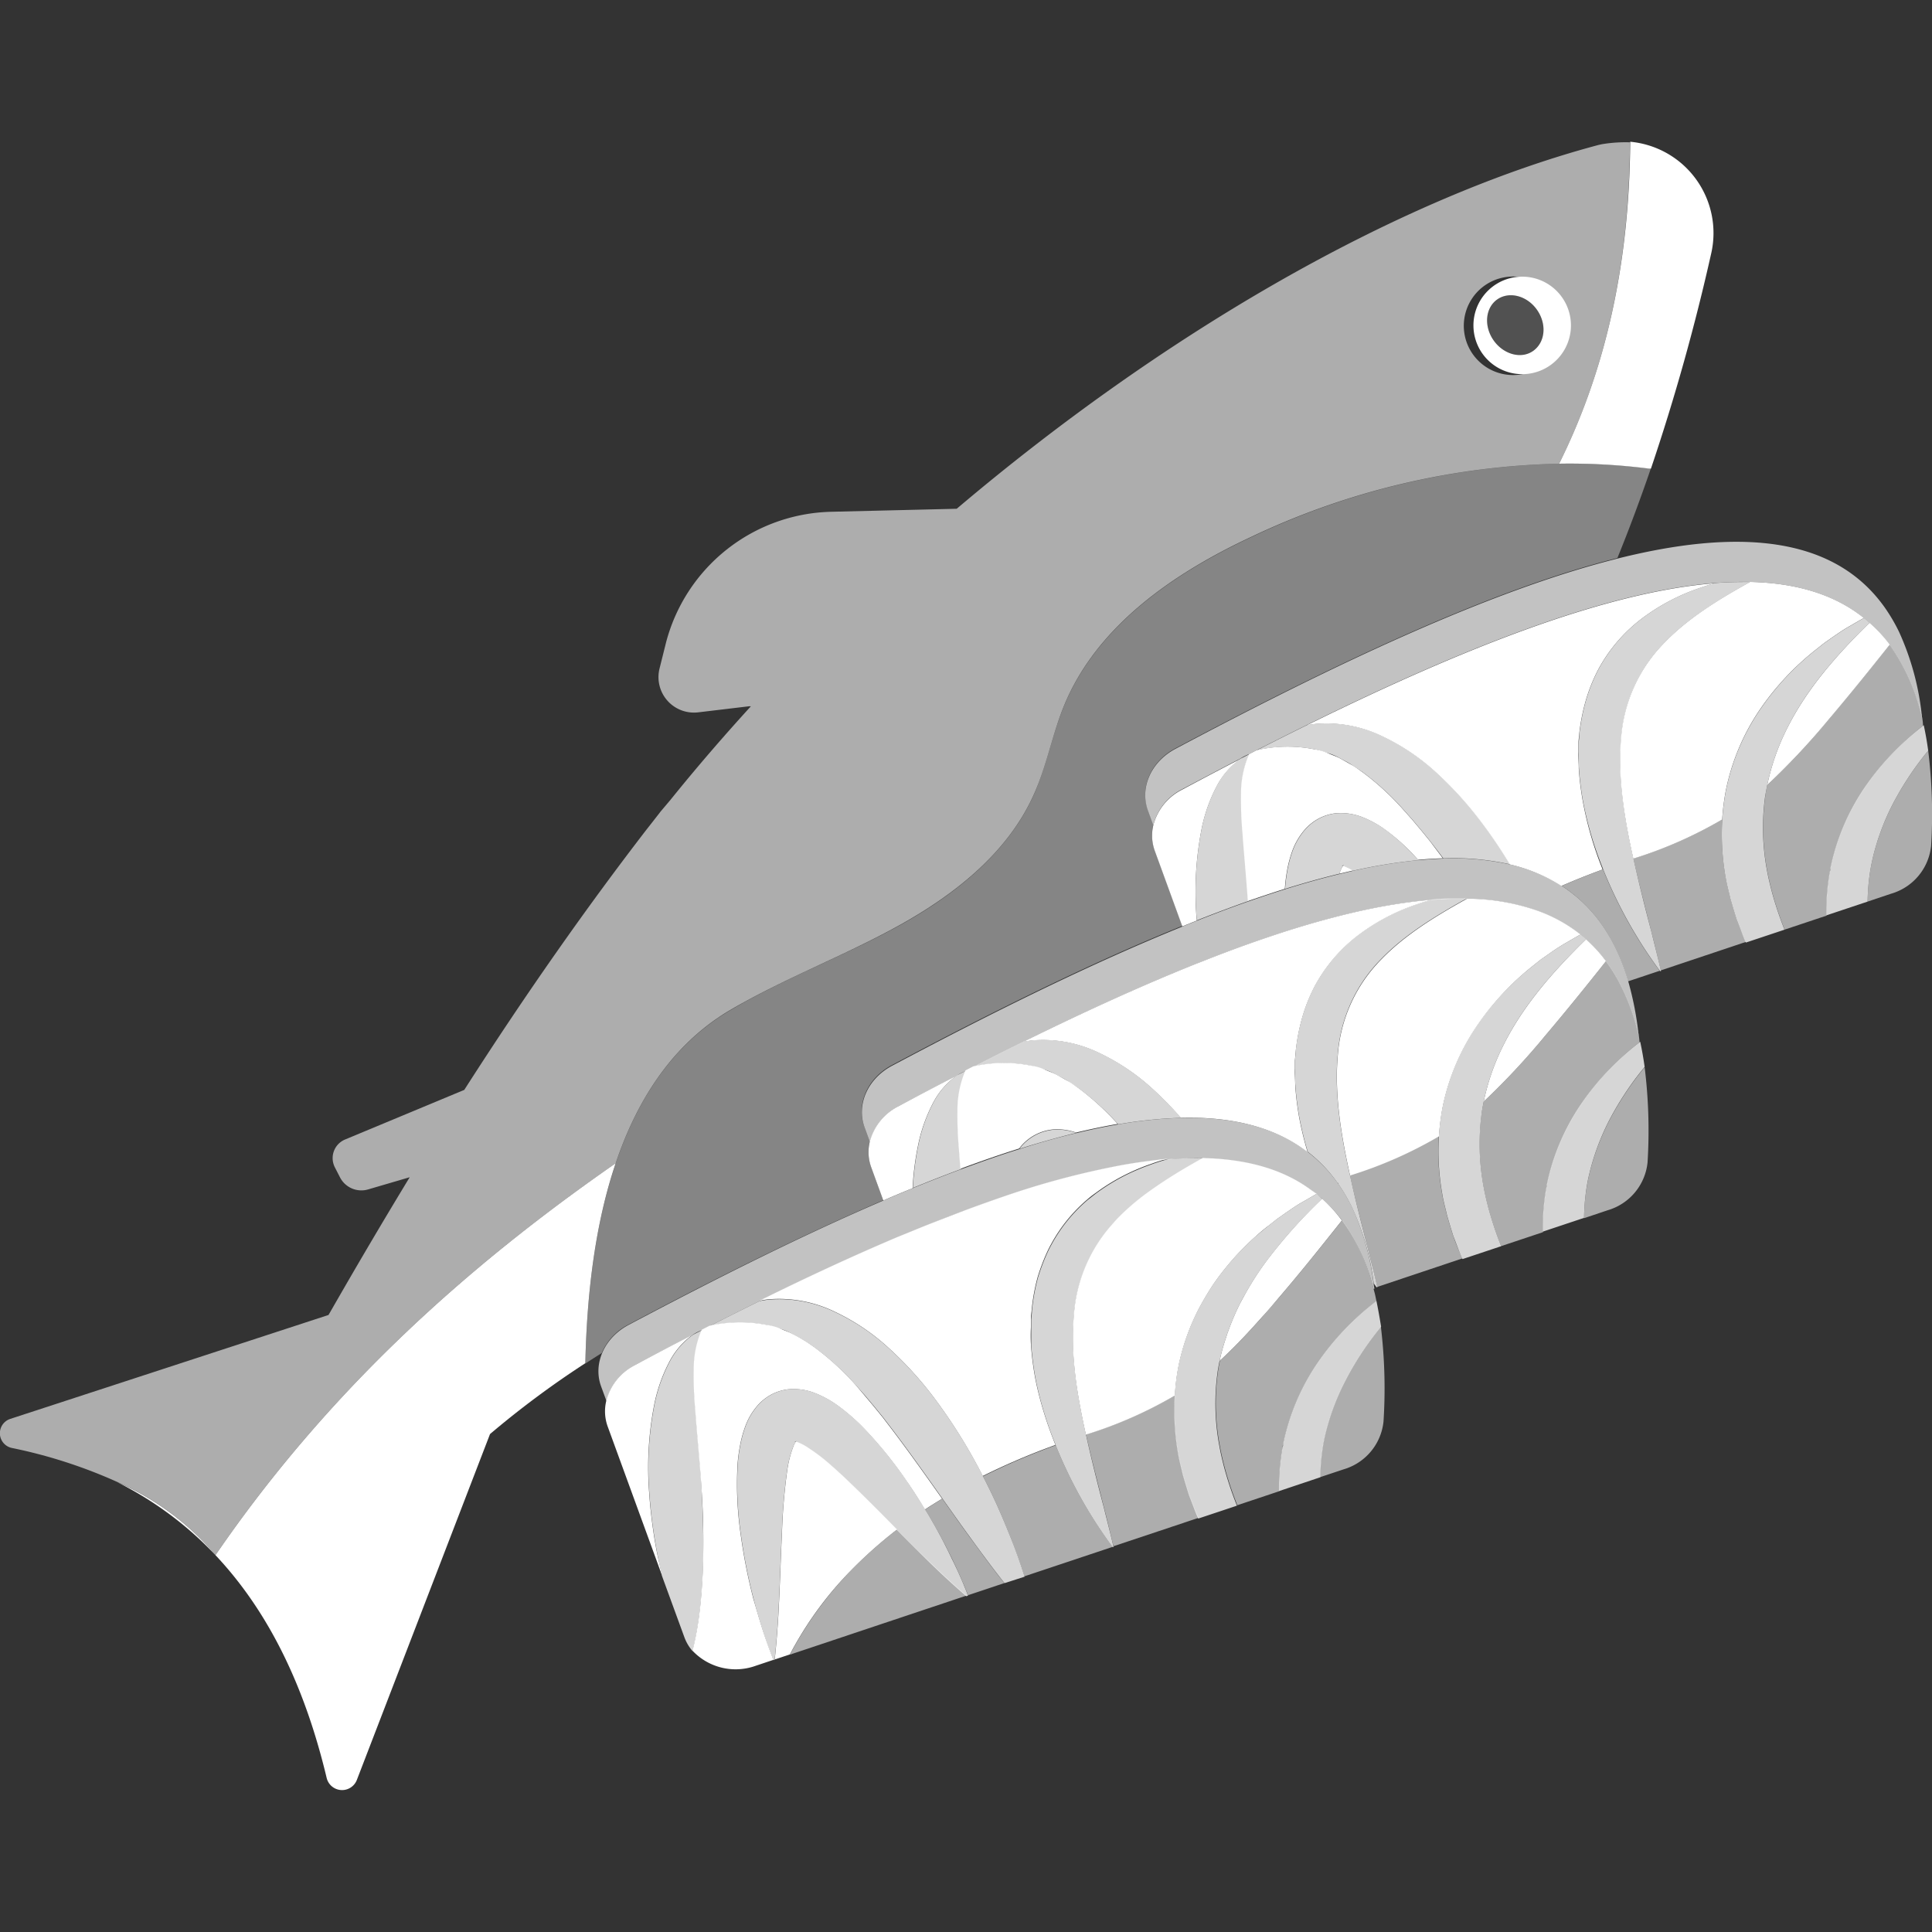
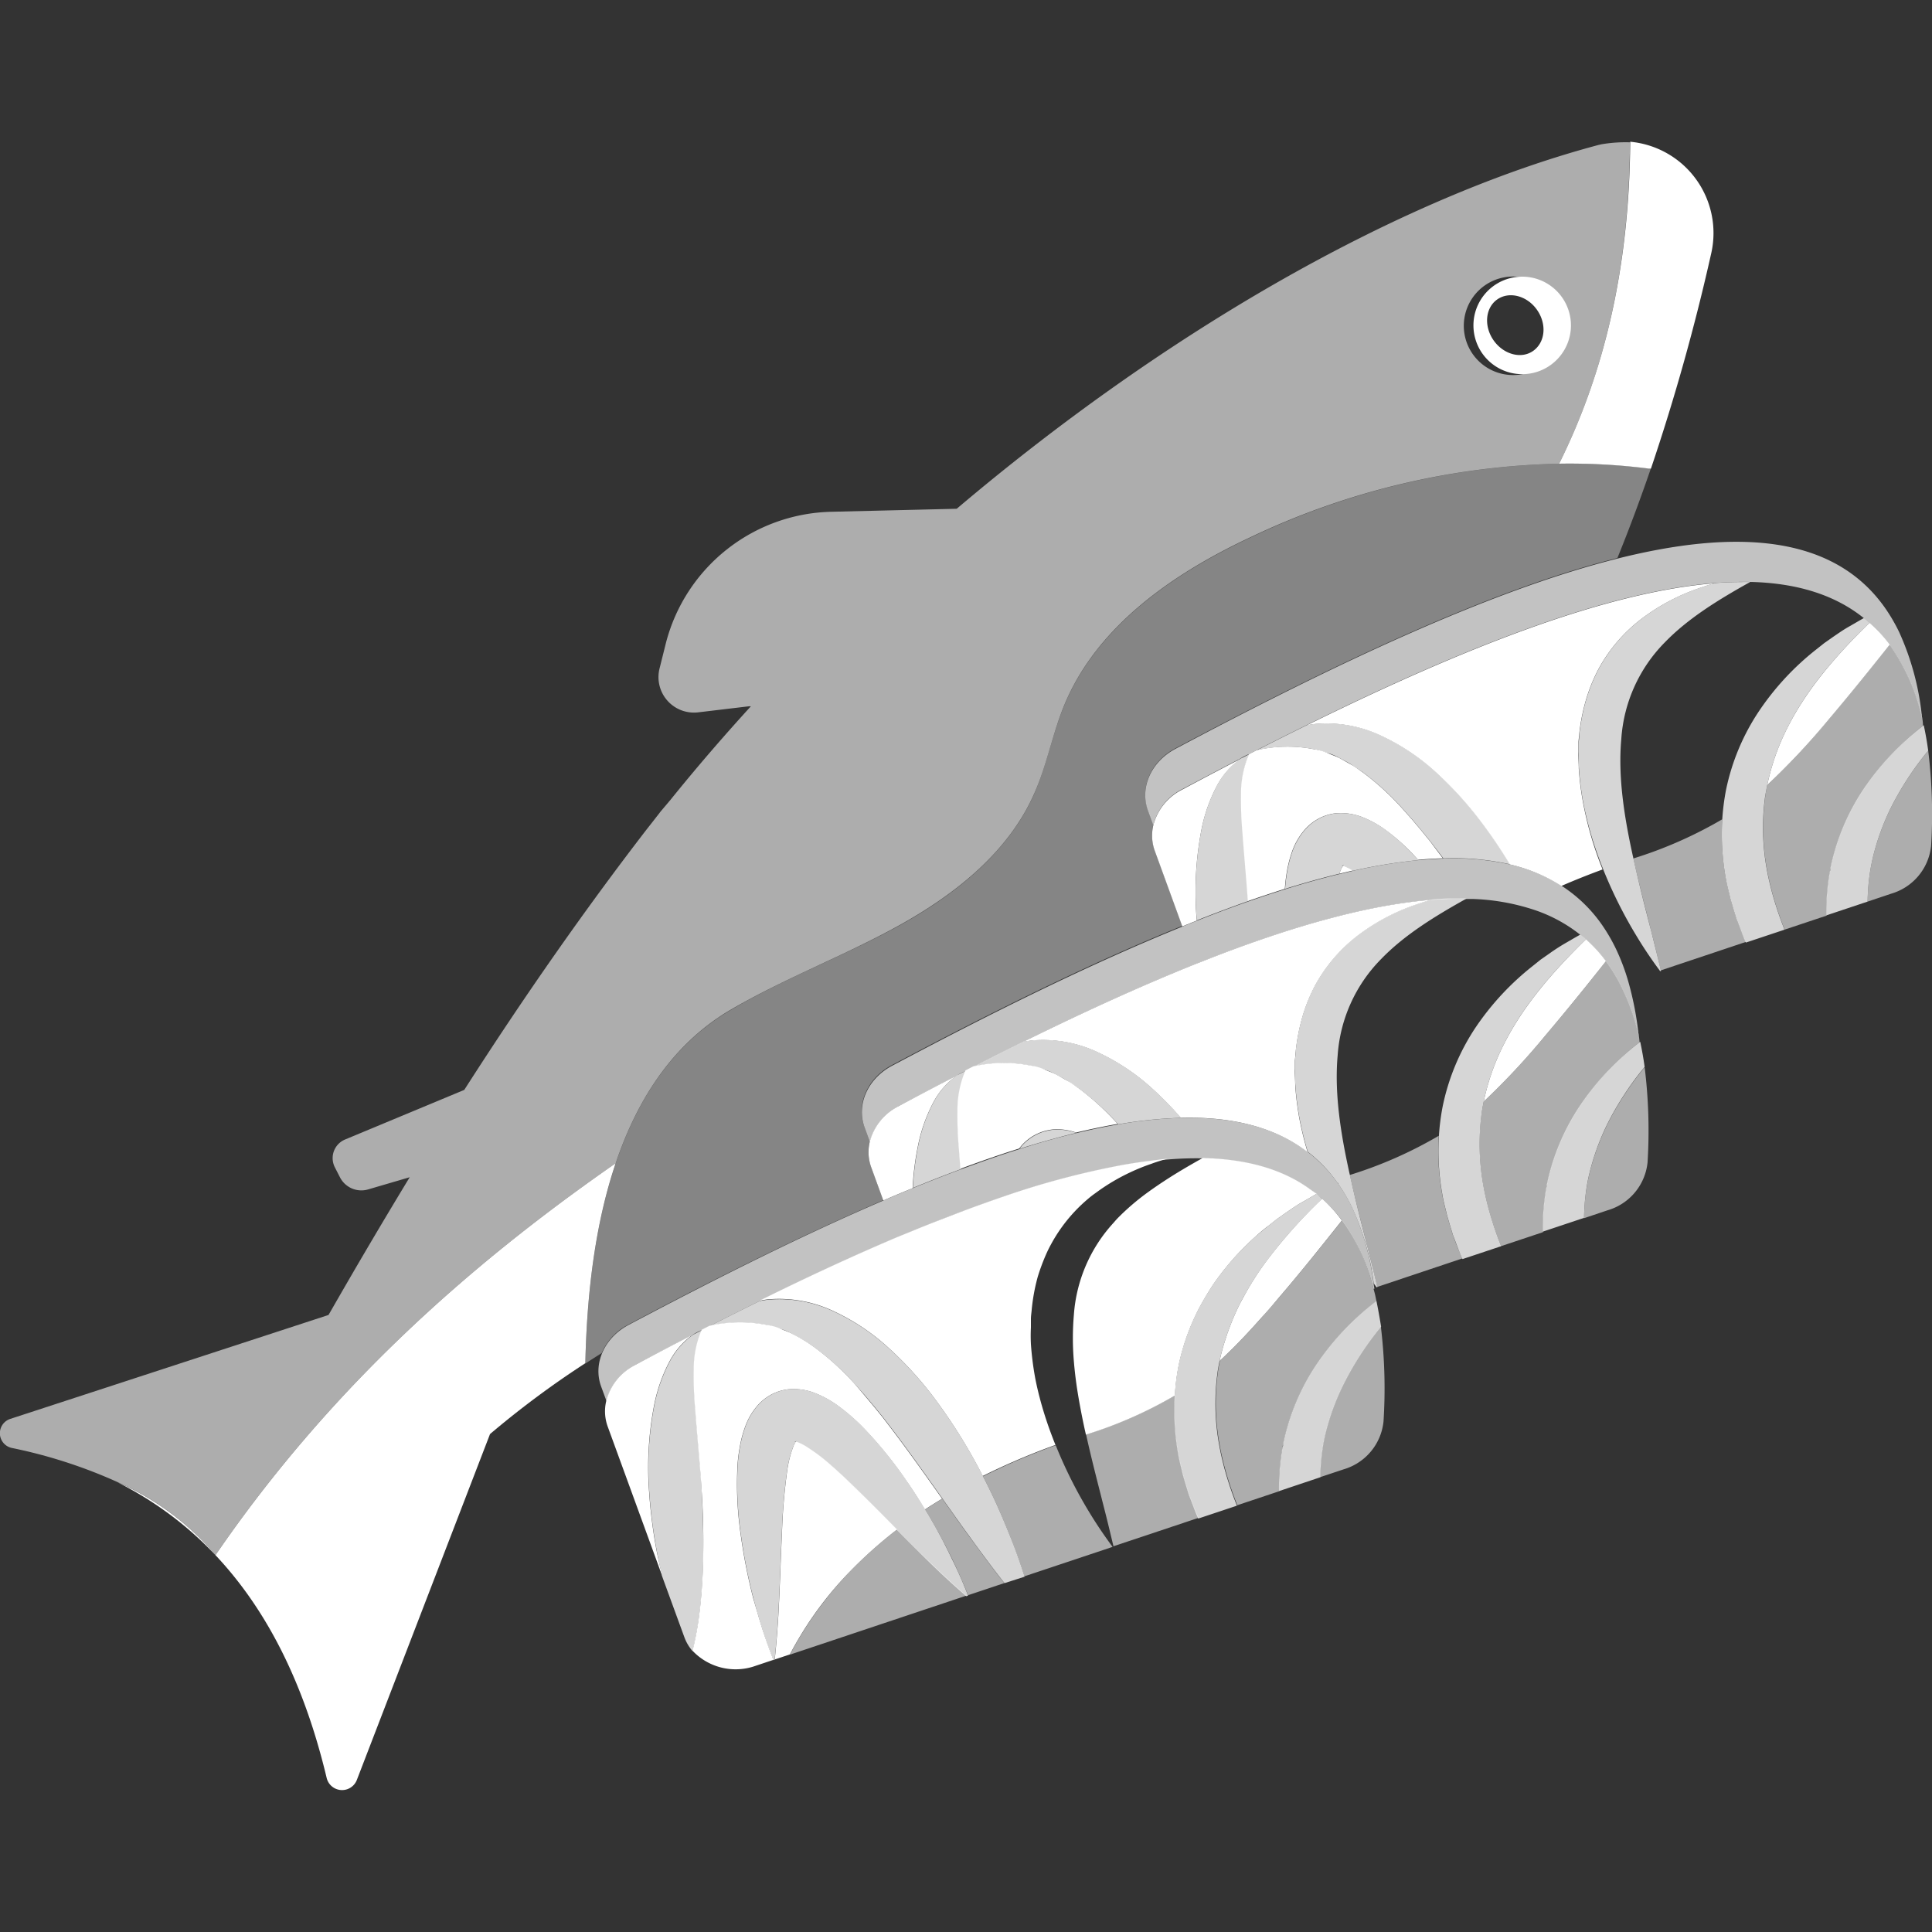
<svg xmlns="http://www.w3.org/2000/svg" viewBox="0 0 300 300">
  <rect x="0" y="0" width="300" height="300" fill="#333333" stroke="none" />
  <g fill="#fff">
    <path d="m 101.43 237.64 c -.29 -2 -.51 -4 -.64 -6 a 51.03 51.03 0 0 1 .78 -13.44 24.89 24.89 0 0 1 2.34 -6.7 11.89 11.89 0 0 1 3.71 -4.28 q -4.49 2.31 -9 4.74 a 8.63 8.63 0 0 0 -4.48 5.57 6.91 6.91 0 0 0 .23 4 l 8.47 23.22 a .42 .42 0 0 1 0 -.1 60.4 60.4 0 0 1 -1.41 -7.01 z" />
    <path d="m 178.4 180.27 c -1.28 .16 -2.59 .36 -3.92 .59 a 128.1 128.1 0 0 0 -18.84 5 q -2.92 1 -5.94 2.13 c -2.6 1 -5.26 2 -8 3.14 l -2.46 1 c -6.85 2.91 -14 6.22 -21.33 9.85 .45 -.09 .91 -.17 1.38 -.22 a 19.89 19.89 0 0 1 10.39 1.95 33.47 33.47 0 0 1 8.52 5.79 55.68 55.68 0 0 1 6.69 7.35 82.9 82.9 0 0 1 7.71 12.34 106.35 106.35 0 0 1 11.29 -4.82 c -.12 -.32 -.26 -.64 -.39 -1 a 59 59 0 0 1 -2 -6.11 c -.07 -.3 -.16 -.59 -.23 -.9 -.21 -.85 -.4 -1.7 -.56 -2.57 a 46.96 46.96 0 0 1 -.63 -5.07 25.05 25.05 0 0 1 0 -2.6 v -1.3 c 0 -.44 .07 -.88 .11 -1.32 a 29.87 29.87 0 0 1 .95 -5.24 31.51 31.51 0 0 1 1.35 -3.61 c .21 -.47 .44 -.94 .69 -1.39 a 24.39 24.39 0 0 1 5.65 -7 14.35 14.35 0 0 1 1.28 -1 31.3 31.3 0 0 1 5.48 -3.26 30.92 30.92 0 0 1 3.15 -1.27 l .38 -.14 c .73 -.25 1.47 -.49 2.22 -.67 -.92 .08 -1.92 .23 -2.94 .35 z" />
    <path d="m 132 244 a 68.42 68.42 0 0 1 7.3 -6.5 c -1.13 -1.14 -2.25 -2.28 -3.38 -3.41 -2.34 -2.32 -4.65 -4.65 -7 -6.68 a 28.26 28.26 0 0 0 -3.48 -2.64 7.74 7.74 0 0 0 -1.5 -.8 c -.12 -.05 -.24 -.09 -.37 -.12 a 4.39 4.39 0 0 0 -.33 .63 16.91 16.91 0 0 0 -1 3.87 91.56 91.56 0 0 0 -.81 9.53 c -.21 4.28 -.32 8.62 -.57 13 -.14 2.25 -.31 4.52 -.56 6.8 l 2.35 -.78 a 55.7 55.7 0 0 1 5.45 -8.44 54.19 54.19 0 0 1 3.9 -4.46 z" />
    <path d="m 117 248.33 a 86.12 86.12 0 0 1 -2 -10.14 54.22 54.22 0 0 1 -.48 -10.66 22.84 22.84 0 0 1 .36 -2.88 17.64 17.64 0 0 1 .82 -3.09 10.26 10.26 0 0 1 2.08 -3.48 7.8 7.8 0 0 1 2.11 -1.6 7.46 7.46 0 0 1 2.68 -.77 9.2 9.2 0 0 1 4.33 .75 16.05 16.05 0 0 1 2.93 1.61 31.12 31.12 0 0 1 4.34 3.74 63.45 63.45 0 0 1 6.64 8.21 c 1 1.44 1.92 2.89 2.82 4.37 .88 -.58 1.77 -1.13 2.66 -1.67 -2.62 -3.7 -5.21 -7.36 -7.87 -10.86 l -1.36 -1.78 -1.4 -1.72 -1.42 -1.69 -1.42 -1.67 a 42.04 42.04 0 0 0 -6.26 -5.73 c -.57 -.39 -1.12 -.81 -1.71 -1.14 a 18.69 18.69 0 0 0 -1.8 -1 c -.6 -.35 -1.25 -.52 -1.89 -.82 a 7.73 7.73 0 0 0 -2 -.56 21.58 21.58 0 0 0 -9 .11 l -1.2 .62 a 15.34 15.34 0 0 0 -1.24 6.13 56.04 56.04 0 0 0 .21 6.05 c .29 4.08 .72 8.23 1 12.45 a 121.78 121.78 0 0 1 .2 12.84 c -.12 2.56 -.31 5.14 -.69 7.74 a 46.12 46.12 0 0 1 -.91 4.63 9.2 9.2 0 0 0 9.85 2.33 l 2.72 -.91 c -.79 -2 -1.47 -3.93 -2.07 -5.92 -.34 -1.13 -.68 -2.31 -1.03 -3.49 z" />
    <path d="m 184.66 232.11 c -.23 -.76 -.47 -1.51 -.69 -2.27 l -.27 -.92 c -.24 -1.09 -.55 -2.16 -.73 -3.27 a 38.82 38.82 0 0 1 -.52 -9 65.68 65.68 0 0 1 -13.81 6.07 c .82 3.73 1.8 7.47 2.76 11.27 .52 2 1 4.05 1.5 6.11 l 13.21 -4.41 c -.09 -.18 -.16 -.37 -.25 -.55 -.42 -.96 -.8 -2 -1.2 -3.03 z" opacity=".6" />
    <path d="m 149.16 236.72 l -2.84 -4 c -.89 .54 -1.78 1.09 -2.66 1.67 q 2.25 3.68 4.12 7.54 1.38 2.82 2.54 5.77 l 5.63 -1.88 c -1.39 -1.74 -2.72 -3.51 -4 -5.28 -.95 -1.27 -1.87 -2.54 -2.79 -3.82 z" opacity=".6" />
    <path d="m 169.13 234.8 a 70.97 70.97 0 0 1 -5.2 -10.38 106.35 106.35 0 0 0 -11.29 4.82 c .73 1.41 1.42 2.84 2.08 4.27 q 1.18 2.66 2.25 5.35 c .76 1.95 1.47 3.91 2.1 5.91 l 13.69 -4.57 c -1.29 -1.75 -2.51 -3.55 -3.63 -5.4 z" opacity=".6" />
    <path d="m 139.28 237.52 a 68.33 68.33 0 0 0 -7.28 6.48 54.11 54.11 0 0 0 -3.89 4.49 55.7 55.7 0 0 0 -5.45 8.44 l 27.4 -9.16 q -2.73 -2.37 -5.29 -4.85 c -1.88 -1.77 -3.69 -3.59 -5.49 -5.4 z" opacity=".6" />
    <path d="m 206 186.78 l -.7 -.65 a 79.97 79.97 0 0 0 -8.57 9.58 46.88 46.88 0 0 0 -3.37 5.21 c -.27 .49 -.55 1 -.8 1.47 a 38.24 38.24 0 0 0 -1.73 4 l -.27 .74 -.18 .57 a 31.49 31.49 0 0 0 -1 3.62 c 1.69 -1.55 3.31 -3.21 4.89 -4.93 .59 -.64 1.17 -1.29 1.75 -1.94 1 -1.08 1.9 -2.17 2.83 -3.27 l .09 -.1 c 3 -3.52 5.89 -7.12 8.77 -10.74 l .66 -.83 a 23.4 23.4 0 0 0 -2.37 -2.73 z" />
    <path d="m 203.46 184.68 c -4.13 -3 -9.26 -4.48 -15.24 -4.81 -.48 0 -.95 -.06 -1.44 -.07 -2.08 1.16 -4.1 2.34 -6 3.59 -.84 .55 -1.66 1.11 -2.46 1.69 a 37.17 37.17 0 0 0 -4.77 4.08 c -.24 .25 -.45 .5 -.67 .75 a 23.57 23.57 0 0 0 -6.13 14.27 42.55 42.55 0 0 0 0 7.21 c .11 1.34 .27 2.7 .47 4.06 .33 2.17 .75 4.35 1.22 6.53 l .18 .79 a 65.68 65.68 0 0 0 13.81 -6.07 34.49 34.49 0 0 1 .56 -4.53 c .14 -.73 .32 -1.44 .51 -2.16 a 34.55 34.55 0 0 1 2.69 -6.87 c .54 -1 1.12 -2 1.75 -3 l .21 -.33 a 36.3 36.3 0 0 1 2.22 -3 41.58 41.58 0 0 1 4.67 -4.88 c .64 -.57 1.29 -1.12 2 -1.65 l 1.26 -1 1.31 -.92 c .88 -.6 1.74 -1.22 2.67 -1.73 .74 -.41 1.45 -.85 2.18 -1.25 -.33 -.24 -.67 -.46 -1 -.7 z" />
    <path d="m 214.42 206 c -.17 .21 -.35 .42 -.52 .64 a 47.07 47.07 0 0 0 -5.1 7.9 36.57 36.57 0 0 0 -3 8 c -.22 .94 -.4 1.88 -.53 2.84 a 34.31 34.31 0 0 0 -.3 4 l 3.66 -1.22 a 8.67 8.67 0 0 0 6.2 -7.42 80.14 80.14 0 0 0 -.41 -14.74 z" opacity=".6" />
    <path d="m 213.23 202.43 l .39 -.31 .11 -.09 -.21 -1 c -.08 -.34 -.17 -.65 -.26 -1 s -.24 -.9 -.37 -1.33 a 29.47 29.47 0 0 0 -4.47 -9.23 l -.66 .83 c -2.88 3.62 -5.79 7.22 -8.77 10.74 l -.09 .1 c -.93 1.1 -1.88 2.19 -2.83 3.27 -.58 .65 -1.16 1.3 -1.75 1.94 -1.58 1.72 -3.2 3.38 -4.89 4.93 -.13 .63 -.25 1.25 -.33 1.89 a 35.58 35.58 0 0 0 .3 11.27 c .19 1.1 .45 2.2 .73 3.29 a 52.75 52.75 0 0 0 2 6 l 6.49 -2.17 a 35.23 35.23 0 0 1 .55 -6.8 .94 .94 0 0 1 .08 -.46 34.54 34.54 0 0 1 5.13 -12.3 41.73 41.73 0 0 1 8.85 -9.57 z" opacity=".6" />
    <path d="m 213.73 202 l -.11 .09 -.39 .31 a 41.71 41.71 0 0 0 -8.85 9.53 34.54 34.54 0 0 0 -5.15 12.35 .94 .94 0 0 1 -.08 .46 35.23 35.23 0 0 0 -.55 6.8 l 6.41 -2.15 a 34.31 34.31 0 0 1 .3 -4 27.98 27.98 0 0 1 .53 -2.84 36.57 36.57 0 0 1 3 -8 47.07 47.07 0 0 1 5.1 -7.9 c .17 -.22 .35 -.43 .52 -.64 -.23 -1.39 -.46 -2.71 -.73 -4.01 z" opacity=".8" />
    <path d="m 143.66 234.39 c -.9 -1.48 -1.84 -2.93 -2.82 -4.37 a 63.45 63.45 0 0 0 -6.64 -8.21 31.12 31.12 0 0 0 -4.34 -3.74 16.05 16.05 0 0 0 -2.93 -1.61 9.2 9.2 0 0 0 -4.33 -.75 7.46 7.46 0 0 0 -2.68 .77 7.8 7.8 0 0 0 -2.11 1.6 10.26 10.26 0 0 0 -2.08 3.48 17.64 17.64 0 0 0 -.82 3.09 22.84 22.84 0 0 0 -.36 2.88 54.22 54.22 0 0 0 .48 10.66 86.12 86.12 0 0 0 2 10.14 c .31 1.18 .65 2.36 1 3.54 .6 2 1.28 4 2.07 5.92 l .18 -.06 c .25 -2.28 .42 -4.55 .56 -6.8 .25 -4.41 .36 -8.75 .57 -13 a 91.56 91.56 0 0 1 .81 -9.53 16.91 16.91 0 0 1 1 -3.87 4.39 4.39 0 0 1 .33 -.63 h -.21 a .85 .85 0 0 0 .35 -.15 1.14 1.14 0 0 0 -.14 .19 c .13 .03 .25 .07 .37 .12 a 7.74 7.74 0 0 1 1.5 .8 28.26 28.26 0 0 1 3.48 2.64 c 2.36 2 4.67 4.36 7 6.68 1.13 1.13 2.25 2.27 3.38 3.41 1.8 1.81 3.61 3.63 5.47 5.42 q 2.56 2.48 5.29 4.85 l .28 -.09 q -1.15 -3 -2.54 -5.77 a 80.82 80.82 0 0 0 -4.12 -7.61 z" opacity=".8" />
    <path d="m 154.72 233.51 c -.66 -1.43 -1.35 -2.86 -2.08 -4.27 a 82.9 82.9 0 0 0 -7.71 -12.34 55.68 55.68 0 0 0 -6.69 -7.35 33.45 33.45 0 0 0 -8.52 -5.79 19.89 19.89 0 0 0 -10.39 -1.95 c -.47 .05 -.93 .13 -1.38 .22 q -3.84 1.89 -7.75 3.88 a 21.58 21.58 0 0 1 9 -.11 c .68 .12 1.34 .39 2 .56 a 7.52 7.52 0 0 1 1.89 .82 18.69 18.69 0 0 1 1.8 1 c .59 .33 1.14 .75 1.71 1.14 a 42.04 42.04 0 0 1 6.26 5.73 l 1.45 1.63 1.42 1.69 1.4 1.72 1.36 1.78 c 2.66 3.5 5.25 7.16 7.87 10.86 l 2.84 4 c .92 1.27 1.84 2.55 2.78 3.82 1.29 1.77 2.62 3.54 4 5.28 l 3.12 -1 c -.63 -2 -1.34 -4 -2.1 -5.91 s -1.49 -3.64 -2.28 -5.41 z" opacity=".8" />
    <path d="m 204.44 185.39 c -.73 .4 -1.44 .84 -2.18 1.25 -.93 .51 -1.79 1.13 -2.67 1.73 l -1.31 .92 -1.26 1 c -.67 .53 -1.32 1.08 -2 1.65 a 41.58 41.58 0 0 0 -4.67 4.88 36.3 36.3 0 0 0 -2.22 3 l -.21 .33 c -.63 1 -1.21 2 -1.75 3 a 34.55 34.55 0 0 0 -2.69 6.87 c -.19 .72 -.37 1.43 -.51 2.16 a 34.49 34.49 0 0 0 -.56 4.53 38.82 38.82 0 0 0 .52 9 c .18 1.11 .49 2.18 .73 3.27 l .27 .92 c .22 .76 .46 1.51 .69 2.27 .4 1 .78 2.07 1.2 3.08 .09 .18 .16 .37 .25 .55 l 6 -2 a 52.75 52.75 0 0 1 -2 -6 c -.28 -1.09 -.54 -2.19 -.73 -3.29 a 35.58 35.58 0 0 1 -.3 -11.27 c .08 -.64 .2 -1.26 .33 -1.89 a 31.49 31.49 0 0 1 1 -3.62 l .18 -.57 .27 -.74 a 38.24 38.24 0 0 1 1.73 -4 c .25 -.49 .53 -1 .8 -1.47 a 46.88 46.88 0 0 1 3.37 -5.21 79.97 79.97 0 0 1 8.57 -9.58 10.02 10.02 0 0 0 -.85 -.77 z" opacity=".8" />
    <path d="m 108 218.71 a 56.04 56.04 0 0 1 -.21 -6.05 15.34 15.34 0 0 1 1.24 -6.13 l -1.38 .71 a 11.89 11.89 0 0 0 -3.71 4.28 24.89 24.89 0 0 0 -2.34 6.7 51.03 51.03 0 0 0 -.78 13.44 c .13 2 .35 4 .64 6 .34 2.35 .79 4.69 1.35 7 a .42 .42 0 0 0 0 .1 l 3.45 9.44 a 6.9 6.9 0 0 0 1.29 2.19 46.12 46.12 0 0 0 .91 -4.63 c .38 -2.6 .57 -5.18 .69 -7.74 .17 -4.33 0 -8.62 -.2 -12.84 s -.69 -8.39 -.95 -12.47 z" opacity=".8" />
-     <path d="m 181.39 180 c -.75 .18 -1.49 .42 -2.22 .67 l -.38 .14 c -1.06 .37 -2.11 .79 -3.15 1.27 a 31.3 31.3 0 0 0 -5.48 3.26 c -.43 .33 -.86 .68 -1.28 1 a 24.39 24.39 0 0 0 -5.65 7 c -.25 .45 -.48 .92 -.69 1.39 a 31.58 31.58 0 0 0 -1.35 3.61 29.87 29.87 0 0 0 -.95 5.24 c 0 .44 -.08 .88 -.11 1.32 v 3.9 a 46.96 46.96 0 0 0 .63 5.07 c .16 .87 .35 1.72 .56 2.57 .07 .31 .16 .6 .23 .9 a 59 59 0 0 0 2 6.11 c .13 .33 .27 .65 .39 1 a 70.97 70.97 0 0 0 5.2 10.38 c 1.12 1.85 2.34 3.65 3.63 5.4 h .14 c -.47 -2.06 -1 -4.09 -1.5 -6.11 -1 -3.8 -1.94 -7.54 -2.76 -11.27 l -.18 -.79 c -.47 -2.18 -.89 -4.36 -1.22 -6.53 -.2 -1.36 -.36 -2.72 -.47 -4.06 a 42.55 42.55 0 0 1 0 -7.21 23.58 23.58 0 0 1 6.13 -14.27 c .22 -.25 .43 -.5 .67 -.75 a 37.17 37.17 0 0 1 4.77 -4.08 c .8 -.58 1.62 -1.14 2.46 -1.69 1.92 -1.25 3.94 -2.43 6 -3.59 a 52.14 52.14 0 0 0 -5.42 .12 z" opacity=".8" />
    <path d="m 213.29 199.32 a 39.8 39.8 0 0 0 -3.29 -11.74 26.4 26.4 0 0 0 -2.21 -3.77 22.41 22.41 0 0 0 -4.67 -4.89 c -5.06 -3.9 -11.73 -5.53 -19.68 -5.33 a 68.44 68.44 0 0 0 -9.77 1 q -3.14 .54 -6.45 1.34 -4.27 1 -8.84 2.48 c -3 .93 -6 2 -9.13 3.15 q -3.66 1.36 -7.46 2.92 -2.25 .91 -4.55 1.91 c -12.42 5.32 -25.79 12 -39.65 19.35 -3.75 2 -5.54 6 -4.25 9.54 l .84 2.29 a 8.63 8.63 0 0 1 4.4 -5.57 q 4.56 -2.43 9 -4.74 a 6.9 6.9 0 0 1 1.38 -.71 l 1.2 -.62 q 3.92 -2 7.75 -3.88 c 7.35 -3.63 14.48 -6.94 21.33 -9.85 l 2.46 -1 c 2.7 -1.12 5.36 -2.17 8 -3.14 q 3 -1.14 5.94 -2.13 a 128.1 128.1 0 0 1 18.84 -5 c 1.33 -.23 2.64 -.43 3.92 -.59 1 -.12 2 -.23 3 -.3 a 52.13 52.13 0 0 1 5.39 -.17 9.59 9.59 0 0 1 1.44 .07 c 6 .33 11.11 1.86 15.24 4.81 .33 .24 .67 .46 1 .71 s .59 .48 .88 .74 l .7 .65 a 23.4 23.4 0 0 1 2.4 2.74 29.47 29.47 0 0 1 4.47 9.23 c .13 .43 .26 .87 .37 1.33 l .13 -.05 c -.06 -.3 -.09 -.55 -.13 -.78 z" opacity=".7" />
    <path d="m 208.53 134.45 a 4.39 4.39 0 0 0 -.33 .63 5.8 5.8 0 0 0 -.22 .59 l 2.11 -.5 a 8.96 8.96 0 0 0 -1.19 -.61 1.97 1.97 0 0 0 -.37 -.11 z" />
    <path d="m 179.09 128.13 a 6.89 6.89 0 0 0 .23 4 l 4.27 11.72 c .76 -.31 1.5 -.61 2.25 -.9 l -.06 -.68 a 51.03 51.03 0 0 1 .78 -13.44 24.74 24.74 0 0 1 2.34 -6.69 11.93 11.93 0 0 1 3.71 -4.29 q -4.49 2.32 -9 4.74 a 8.62 8.62 0 0 0 -4.52 5.54 z" />
    <path d="m 245.78 124.44 a 46.96 46.96 0 0 1 -.63 -5.07 c 0 -.86 -.09 -1.72 -.05 -2.59 v -1.31 c 0 -.44 .07 -.88 .1 -1.32 a 31.02 31.02 0 0 1 1 -5.24 26.15 26.15 0 0 1 2 -5 24.47 24.47 0 0 1 6.93 -8 31.72 31.72 0 0 1 9 -4.67 c .73 -.26 1.47 -.49 2.22 -.68 -16.89 1.32 -39 10 -63.44 22.06 q .67 -.13 1.38 -.21 a 19.91 19.91 0 0 1 10.39 1.94 33.47 33.47 0 0 1 8.52 5.79 56.43 56.43 0 0 1 6.69 7.36 74.84 74.84 0 0 1 4.56 6.73 25.36 25.36 0 0 1 8 3.34 c 2.13 -.93 4.28 -1.78 6.4 -2.56 l -.39 -1 a 54.85 54.85 0 0 1 -2.68 -9.57 z" />
    <path d="m 290.3 96.7 c -5.12 5 -9.72 10.28 -12.73 16.27 a 35.53 35.53 0 0 0 -3.15 8.93 111.61 111.61 0 0 0 9.58 -10.23 c 3.22 -3.8 6.35 -7.67 9.44 -11.57 a 21.95 21.95 0 0 0 -3.14 -3.4 z" />
    <path d="m 222.08 130.66 l -1.4 -1.72 -1.42 -1.69 -1.45 -1.63 a 41.47 41.47 0 0 0 -6.26 -5.73 c -.57 -.39 -1.12 -.82 -1.72 -1.15 s -1.18 -.67 -1.79 -1 -1.25 -.51 -1.89 -.81 a 7.75 7.75 0 0 0 -2 -.57 21.42 21.42 0 0 0 -9 .12 l -1.2 .62 a 15.49 15.49 0 0 0 -1.25 6.12 58.94 58.94 0 0 0 .22 6.06 c .25 3.49 .59 7 .84 10.64 q 2.92 -1 5.75 -1.91 a 25.63 25.63 0 0 1 .34 -2.79 18.65 18.65 0 0 1 .82 -3.1 10.46 10.46 0 0 1 2.09 -3.47 7.64 7.64 0 0 1 2.11 -1.6 7.43 7.43 0 0 1 2.67 -.78 9.35 9.35 0 0 1 4.34 .75 16.05 16.05 0 0 1 2.93 1.61 31.76 31.76 0 0 1 4.34 3.74 c .36 .38 .7 .76 1.05 1.14 q 2 -.18 3.84 -.24 c -.21 -.28 -.42 -.57 -.64 -.85 z" />
-     <path d="m 282 100.85 l 1.26 -1 1.31 -.92 c .88 -.6 1.74 -1.21 2.67 -1.72 .73 -.42 1.45 -.85 2.18 -1.25 -4.6 -3.69 -10.57 -5.44 -17.66 -5.6 -5 2.77 -9.66 5.66 -13.25 9.37 a 23.56 23.56 0 0 0 -6.8 15 c -.51 5.7 .42 11.76 1.73 17.8 l .18 .8 a 66.02 66.02 0 0 0 13.8 -6.08 36.53 36.53 0 0 1 .57 -4.53 34.49 34.49 0 0 1 5.16 -12.36 41.92 41.92 0 0 1 8.85 -9.51 z" />
    <path d="m 269.65 142.68 c -.23 -.75 -.47 -1.51 -.69 -2.27 l -.27 -.92 c -.24 -1.09 -.55 -2.16 -.73 -3.27 a 38.28 38.28 0 0 1 -.53 -9 66.02 66.02 0 0 1 -13.8 6.08 c .82 3.72 1.8 7.46 2.76 11.26 .52 2 1 4 1.5 6.12 l 13.21 -4.42 c -.09 -.18 -.17 -.37 -.25 -.55 -.43 -.96 -.8 -2 -1.2 -3.03 z" opacity=".6" />
    <path d="m 299.41 116.57 c -.17 .22 -.35 .43 -.52 .64 a 47.78 47.78 0 0 0 -5.11 7.9 37.27 37.27 0 0 0 -2.95 8 c -.22 .94 -.4 1.89 -.53 2.84 a 34.51 34.51 0 0 0 -.3 4.05 l 3.66 -1.23 a 8.66 8.66 0 0 0 6.2 -7.41 80.25 80.25 0 0 0 -.45 -14.79 z" opacity=".6" />
-     <path d="m 248.92 135 c -2.12 .78 -4.27 1.63 -6.4 2.56 a 22.49 22.49 0 0 1 6.15 5.94 27.1 27.1 0 0 1 2.21 3.78 33.16 33.16 0 0 1 1.93 5.1 l 4.91 -1.64 c -1.29 -1.74 -2.51 -3.54 -3.63 -5.4 a 70.37 70.37 0 0 1 -5.17 -10.34 z" opacity=".6" />
    <path d="m 298.22 113 l .39 -.31 a 9.45 9.45 0 0 0 -.1 -1.07 31.28 31.28 0 0 0 -5.1 -11.52 c -3.09 3.9 -6.22 7.77 -9.44 11.57 a 111.68 111.68 0 0 1 -9.55 10.23 c -.13 .63 -.25 1.26 -.33 1.89 a 35.87 35.87 0 0 0 .29 11.27 c .2 1.11 .46 2.2 .74 3.29 a 54.1 54.1 0 0 0 2 6 l 6.5 -2.17 a 35.39 35.39 0 0 1 .55 -6.8 3.5 3.5 0 0 1 .07 -.45 34.53 34.53 0 0 1 5.16 -12.36 41.92 41.92 0 0 1 8.82 -9.57 z" opacity=".6" />
    <path d="m 183.57 122.55 q 4.56 -2.42 9 -4.74 a 6.9 6.9 0 0 1 1.38 -.71 l 1.2 -.62 q 3.92 -2 7.75 -3.89 c 24.48 -12.08 46.55 -20.74 63.44 -22.06 1.86 -.15 3.66 -.2 5.39 -.17 7.09 .16 13.06 1.91 17.66 5.6 .3 .23 .59 .48 .87 .73 a 21.94 21.94 0 0 1 3.11 3.4 31.28 31.28 0 0 1 5.1 11.52 41.87 41.87 0 0 0 -3.57 -13.46 27.16 27.16 0 0 0 -2.21 -3.78 c -15.77 -22.37 -59.69 -4.92 -110.19 21.92 -3.75 2 -5.54 6 -4.25 9.54 l .84 2.3 a 8.62 8.62 0 0 1 4.48 -5.58 z" opacity=".7" />
    <path d="m 298.72 112.61 l -.11 .08 -.39 .31 a 41.93 41.93 0 0 0 -8.85 9.53 34.53 34.53 0 0 0 -5.16 12.36 1.01 1.01 0 0 1 -.07 .45 35.39 35.39 0 0 0 -.55 6.8 l 6.41 -2.14 a 34.46 34.46 0 0 1 .3 -4.06 c .13 -.95 .31 -1.9 .53 -2.84 a 37.27 37.27 0 0 1 2.95 -8 47.78 47.78 0 0 1 5.11 -7.9 c .17 -.21 .35 -.42 .52 -.64 q -.28 -2.06 -.69 -3.95 z" opacity=".8" />
    <path d="m 214.85 128.64 a 16.05 16.05 0 0 0 -2.93 -1.61 9.35 9.35 0 0 0 -4.34 -.75 7.43 7.43 0 0 0 -2.67 .78 7.64 7.64 0 0 0 -2.11 1.6 10.46 10.46 0 0 0 -2.09 3.47 18.65 18.65 0 0 0 -.82 3.1 25.63 25.63 0 0 0 -.34 2.79 c 2.89 -.9 5.7 -1.69 8.43 -2.35 a 5.8 5.8 0 0 1 .22 -.59 4.39 4.39 0 0 1 .33 -.63 .92 .92 0 0 0 -.21 0 .74 .74 0 0 0 .35 -.16 1.07 1.07 0 0 0 -.14 .2 1.97 1.97 0 0 1 .37 .11 8.96 8.96 0 0 1 1.19 .61 82.17 82.17 0 0 1 10.15 -1.65 c -.35 -.38 -.69 -.76 -1.05 -1.14 a 31.73 31.73 0 0 0 -4.34 -3.78 z" opacity=".8" />
    <path d="m 223.23 120.12 a 33.47 33.47 0 0 0 -8.52 -5.79 19.91 19.91 0 0 0 -10.39 -1.94 q -.7 .08 -1.38 .21 -3.84 1.89 -7.75 3.89 a 21.42 21.42 0 0 1 9 -.12 c .68 .12 1.34 .39 2 .57 a 8.48 8.48 0 0 1 1.89 .81 c .61 .34 1.21 .61 1.79 1 s 1.15 .76 1.72 1.15 a 41.47 41.47 0 0 1 6.26 5.73 l 1.45 1.63 1.42 1.69 1.4 1.72 1.36 1.77 c .22 .28 .43 .57 .64 .85 a 40.03 40.03 0 0 1 10.4 .93 74.84 74.84 0 0 0 -4.56 -6.73 56.36 56.36 0 0 0 -6.73 -7.37 z" opacity=".8" />
    <path d="m 274.42 121.9 a 35.53 35.53 0 0 1 3.15 -8.93 c 3 -6 7.61 -11.27 12.73 -16.27 -.28 -.25 -.57 -.5 -.87 -.73 -.73 .4 -1.45 .83 -2.18 1.25 -.93 .51 -1.79 1.12 -2.67 1.72 l -1.31 .92 -1.26 1 a 41.91 41.91 0 0 0 -8.85 9.53 34.49 34.49 0 0 0 -5.16 12.35 36.53 36.53 0 0 0 -.57 4.53 38.28 38.28 0 0 0 .53 9 c .18 1.11 .49 2.18 .73 3.27 l .27 .92 c .22 .76 .46 1.52 .69 2.27 .4 1 .77 2.07 1.2 3.08 .08 .18 .16 .37 .25 .55 l 6 -2 a 54.1 54.1 0 0 1 -2 -6 c -.28 -1.09 -.54 -2.18 -.74 -3.29 a 35.87 35.87 0 0 1 -.29 -11.27 c .1 -.64 .22 -1.27 .35 -1.9 z" opacity=".8" />
    <path d="m 194 117.11 l -1.38 .7 a 11.92 11.92 0 0 0 -3.71 4.29 24.74 24.74 0 0 0 -2.34 6.69 51.03 51.03 0 0 0 -.78 13.44 l .06 .68 c 2.71 -1.07 5.36 -2.07 8 -3 -.25 -3.6 -.59 -7.15 -.84 -10.64 a 58.94 58.94 0 0 1 -.22 -6.06 15.5 15.5 0 0 1 1.21 -6.1 z" opacity=".8" />
    <path d="m 258.52 99.74 c 3.59 -3.71 8.28 -6.6 13.25 -9.37 -1.73 0 -3.53 0 -5.39 .17 -.75 .19 -1.49 .42 -2.22 .68 a 31.72 31.72 0 0 0 -9 4.67 24.47 24.47 0 0 0 -6.93 8 26.15 26.15 0 0 0 -2 5 31.02 31.02 0 0 0 -1 5.24 c 0 .44 -.07 .88 -.1 1.32 v 1.31 c 0 .87 0 1.73 .05 2.59 a 46.96 46.96 0 0 0 .63 5.07 54.8 54.8 0 0 0 2.75 9.59 l .39 1 a 70.47 70.47 0 0 0 5.2 10.38 c 1.12 1.86 2.34 3.66 3.63 5.4 h .14 c -.48 -2.07 -1 -4.1 -1.5 -6.12 -1 -3.8 -1.94 -7.54 -2.76 -11.26 l -.18 -.8 c -1.31 -6 -2.24 -12.1 -1.73 -17.8 a 23.55 23.55 0 0 1 6.77 -15.07 z" opacity=".8" />
    <path d="m 135.06 177.28 a 6.89 6.89 0 0 0 .23 4 l 1.87 5.13 q 2.29 -1 4.55 -1.91 a 43.33 43.33 0 0 1 .82 -6.52 24.74 24.74 0 0 1 2.34 -6.69 11.93 11.93 0 0 1 3.71 -4.29 q -4.49 2.32 -9 4.74 a 8.62 8.62 0 0 0 -4.52 5.54 z" />
    <path d="m 201.19 163.31 a 30.92 30.92 0 0 1 1 -5.25 26.15 26.15 0 0 1 2 -5 24.47 24.47 0 0 1 6.93 -8 31.8 31.8 0 0 1 9 -4.67 c .74 -.26 1.48 -.49 2.23 -.68 -1.88 .15 -3.83 .4 -5.83 .72 -3.1 .5 -6.35 1.21 -9.72 2.1 -2.34 .61 -4.74 1.32 -7.2 2.1 -1.79 .58 -3.61 1.19 -5.47 1.85 q -3.69 1.31 -7.53 2.84 l -.88 .34 c -8.49 3.4 -17.47 7.5 -26.82 12.11 .46 -.09 .92 -.16 1.39 -.21 a 19.91 19.91 0 0 1 10.39 1.94 33.47 33.47 0 0 1 8.52 5.79 52.19 52.19 0 0 1 4.16 4.28 c 7.95 -.2 14.62 1.43 19.68 5.33 q -.78 -2.61 -1.29 -5.29 a 46.96 46.96 0 0 1 -.63 -5.07 c 0 -.86 -.09 -1.72 -.05 -2.59 v -1.31 c .05 -.46 .09 -.9 .12 -1.33 z" />
    <path d="m 246.27 145.85 c -5.12 5 -9.72 10.28 -12.73 16.27 a 35.53 35.53 0 0 0 -3.15 8.93 111.68 111.68 0 0 0 9.55 -10.23 c 3.22 -3.8 6.35 -7.67 9.44 -11.57 a 21.94 21.94 0 0 0 -3.11 -3.4 z" />
    <path d="m 167.52 169 c -.57 -.39 -1.12 -.82 -1.72 -1.15 s -1.18 -.67 -1.79 -1 -1.25 -.51 -1.89 -.81 a 7.75 7.75 0 0 0 -2 -.57 21.42 21.42 0 0 0 -9 .12 l -1.2 .62 a 15.49 15.49 0 0 0 -1.25 6.12 58.94 58.94 0 0 0 .22 6.06 c .07 1 .15 2.06 .24 3.1 3.12 -1.16 6.17 -2.22 9.13 -3.15 .15 -.19 .29 -.39 .47 -.58 a 7.64 7.64 0 0 1 2.11 -1.6 7.43 7.43 0 0 1 2.67 -.78 8.89 8.89 0 0 1 3.59 .48 q 3.31 -.79 6.45 -1.34 a 41.46 41.46 0 0 0 -6.03 -5.52 z" />
-     <path d="m 238 150 l 1.25 -1 1.32 -.92 a 31.18 31.18 0 0 1 2.67 -1.72 c .73 -.42 1.45 -.85 2.18 -1.25 a 23.39 23.39 0 0 0 -7 -3.81 33.85 33.85 0 0 0 -9.72 -1.74 h -.92 c -5 2.77 -9.66 5.66 -13.25 9.37 a 23.56 23.56 0 0 0 -6.8 15 c -.51 5.7 .42 11.76 1.73 17.8 .05 .27 .12 .53 .18 .8 a 65.41 65.41 0 0 0 13.8 -6.08 36.53 36.53 0 0 1 .57 -4.53 34.65 34.65 0 0 1 5.15 -12.36 42.17 42.17 0 0 1 8.84 -9.56 z" />
    <path d="m 225.62 191.83 c -.23 -.75 -.47 -1.51 -.69 -2.27 l -.27 -.92 c -.24 -1.09 -.56 -2.16 -.73 -3.27 a 38.28 38.28 0 0 1 -.53 -9 65.41 65.41 0 0 1 -13.8 6.08 c .82 3.72 1.79 7.46 2.76 11.26 .52 2 1 4.05 1.5 6.12 l 13.21 -4.42 c -.09 -.18 -.17 -.36 -.25 -.55 -.43 -.96 -.82 -2 -1.2 -3.03 z" opacity=".6" />
    <path d="m 255.38 165.72 l -.52 .64 a 47.78 47.78 0 0 0 -5.11 7.9 37.27 37.27 0 0 0 -2.95 8 c -.22 .94 -.4 1.89 -.53 2.84 a 34.46 34.46 0 0 0 -.3 4.06 l 3.66 -1.23 a 8.66 8.66 0 0 0 6.2 -7.41 80.27 80.27 0 0 0 -.45 -14.8 z" opacity=".6" />
    <path d="m 254.19 162.15 l .39 -.31 c 0 -.36 -.07 -.72 -.1 -1.07 a 34.88 34.88 0 0 0 -2.88 -7.94 25.72 25.72 0 0 0 -2.22 -3.58 c -3.09 3.9 -6.22 7.77 -9.44 11.57 a 111.68 111.68 0 0 1 -9.55 10.23 c -.13 .63 -.25 1.26 -.34 1.89 a 36.17 36.17 0 0 0 .3 11.27 c .2 1.11 .46 2.2 .74 3.29 a 54.1 54.1 0 0 0 2 6 l 6.5 -2.17 a 35.39 35.39 0 0 1 .55 -6.8 1.01 1.01 0 0 1 .07 -.45 34.53 34.53 0 0 1 5.16 -12.36 41.72 41.72 0 0 1 8.82 -9.57 z" opacity=".6" />
    <path d="m 163.55 175.43 a 7.43 7.43 0 0 0 -2.67 .78 7.64 7.64 0 0 0 -2.11 1.6 c -.18 .19 -.32 .39 -.47 .58 q 4.56 -1.44 8.84 -2.48 a 8.89 8.89 0 0 0 -3.59 -.48 z" opacity=".8" />
    <path d="m 230.39 171.05 a 35.53 35.53 0 0 1 3.15 -8.93 c 3 -6 7.61 -11.27 12.73 -16.27 -.28 -.25 -.57 -.5 -.87 -.73 -.73 .4 -1.45 .83 -2.18 1.25 a 31.18 31.18 0 0 0 -2.67 1.72 l -1.32 .92 -1.23 .99 a 42.19 42.19 0 0 0 -8.86 9.53 34.67 34.67 0 0 0 -5.14 12.36 36.53 36.53 0 0 0 -.57 4.53 38.28 38.28 0 0 0 .53 9 c .17 1.11 .49 2.18 .73 3.27 l .27 .92 c .22 .76 .46 1.52 .69 2.27 .4 1 .77 2.07 1.2 3.08 .08 .19 .16 .37 .25 .55 l 6 -2 a 54.1 54.1 0 0 1 -2 -6 c -.28 -1.09 -.54 -2.18 -.74 -3.29 a 36.17 36.17 0 0 1 -.3 -11.27 c .08 -.64 .2 -1.27 .33 -1.9 z" opacity=".8" />
    <path d="m 254.69 161.76 l -.11 .08 -.39 .31 a 41.71 41.71 0 0 0 -8.85 9.53 34.51 34.51 0 0 0 -5.16 12.32 3.5 3.5 0 0 1 -.07 .45 35.39 35.39 0 0 0 -.55 6.8 l 6.41 -2.14 a 34.46 34.46 0 0 1 .3 -4.06 27.98 27.98 0 0 1 .53 -2.84 37.27 37.27 0 0 1 2.95 -8 47.78 47.78 0 0 1 5.11 -7.9 l .52 -.64 q -.28 -2.02 -.69 -3.91 z" opacity=".8" />
    <path d="m 179.2 169.27 a 33.47 33.47 0 0 0 -8.52 -5.79 19.91 19.91 0 0 0 -10.39 -1.94 c -.47 .05 -.93 .12 -1.39 .21 q -3.83 1.89 -7.74 3.89 a 21.42 21.42 0 0 1 9 -.12 c .68 .12 1.34 .39 2 .57 a 8.48 8.48 0 0 1 1.89 .81 c .61 .34 1.21 .61 1.79 1 s 1.15 .76 1.72 1.15 a 41.39 41.39 0 0 1 6.07 5.53 68.44 68.44 0 0 1 9.77 -1 52.25 52.25 0 0 0 -4.2 -4.31 z" opacity=".8" />
    <path d="m 150 166.26 l -1.38 .7 a 11.92 11.92 0 0 0 -3.71 4.29 24.74 24.74 0 0 0 -2.34 6.69 43.33 43.33 0 0 0 -.82 6.52 q 3.79 -1.56 7.46 -2.92 c -.09 -1 -.17 -2.07 -.24 -3.1 a 58.94 58.94 0 0 1 -.22 -6.06 15.49 15.49 0 0 1 1.25 -6.12 z" opacity=".8" />
    <path d="m 214.49 148.89 c 3.59 -3.71 8.28 -6.6 13.25 -9.37 h -2.67 c -.91 0 -1.79 .08 -2.72 .15 -.75 .19 -1.49 .42 -2.23 .68 a 31.8 31.8 0 0 0 -9 4.67 24.47 24.47 0 0 0 -6.93 8 26.15 26.15 0 0 0 -2 5 30.92 30.92 0 0 0 -1 5.25 c 0 .43 -.07 .87 -.1 1.31 v 1.31 c 0 .87 0 1.73 .05 2.59 a 46.96 46.96 0 0 0 .63 5.07 q .51 2.68 1.29 5.29 a 22.41 22.41 0 0 1 4.67 4.89 l .14 -.07 a 1.14 1.14 0 0 1 -.11 .11 26.4 26.4 0 0 1 2.21 3.77 39.77 39.77 0 0 1 3.34 11.74 l .43 .6 h .14 c -.48 -2.07 -1 -4.1 -1.5 -6.12 -1 -3.8 -1.94 -7.54 -2.76 -11.26 -.06 -.27 -.13 -.53 -.18 -.8 -1.31 -6 -2.24 -12.1 -1.73 -17.8 a 23.55 23.55 0 0 1 6.78 -15.01 z" opacity=".8" />
    <path d="m 252.84 152.41 a 33.16 33.16 0 0 0 -1.93 -5.1 27.1 27.1 0 0 0 -2.21 -3.78 22.49 22.49 0 0 0 -6.15 -5.94 25.36 25.36 0 0 0 -8 -3.34 40.03 40.03 0 0 0 -10.4 -.93 q -1.87 .06 -3.84 .24 a 82.35 82.35 0 0 0 -10.15 1.65 l -2.11 .5 c -2.73 .66 -5.54 1.45 -8.43 2.35 q -2.82 .89 -5.75 1.91 c -2.6 .91 -5.25 1.91 -8 3 -.75 .29 -1.49 .59 -2.25 .9 -13.93 5.64 -29.2 13.17 -45.12 21.63 -3.75 2 -5.54 6 -4.25 9.54 l .84 2.3 a 8.62 8.62 0 0 1 4.48 -5.58 q 4.56 -2.41 9 -4.74 a 6.9 6.9 0 0 1 1.38 -.71 l 1.2 -.62 q 3.92 -2 7.74 -3.89 c 9.35 -4.61 18.33 -8.71 26.82 -12.11 l .88 -.34 q 3.84 -1.53 7.53 -2.84 c 1.86 -.66 3.68 -1.27 5.47 -1.85 2.46 -.78 4.86 -1.49 7.2 -2.1 3.37 -.89 6.62 -1.6 9.72 -2.1 2 -.32 3.95 -.57 5.83 -.72 .93 -.07 1.83 -.12 2.72 -.15 s 1.8 0 2.67 0 h .92 a 33.85 33.85 0 0 1 9.72 1.74 23.39 23.39 0 0 1 7 3.81 c .3 .23 .59 .48 .87 .73 a 21.94 21.94 0 0 1 3.11 3.4 25.72 25.72 0 0 1 2.22 3.58 34.83 34.83 0 0 1 2.88 7.94 49.24 49.24 0 0 0 -1.61 -8.38 z" opacity=".7" />
    <path d="m 236.37 58.1 a 7.57 7.57 0 1 0 -.01 0 z m -3.9 -11.59 c 1.86 -1.32 4.63 -.61 6.18 1.58 s 1.32 5 -.53 6.36 -4.63 .61 -6.18 -1.58 -1.32 -5.04 .53 -6.36 z" />
-     <path d="m 238.12 54.45 c 1.85 -1.32 2.09 -4.17 .53 -6.36 s -4.32 -2.9 -6.18 -1.58 -2.09 4.16 -.53 6.36 4.32 2.9 6.18 1.58 z" opacity=".15" />
    <path d="m 256 72.76 h .36 a 328.94 328.94 0 0 0 9.36 -33.43 14.24 14.24 0 0 0 -12.58 -17.32 c -.14 19.84 -4.14 36.11 -11.04 49.99 a 97.84 97.84 0 0 1 13.9 .76 z" />
    <path d="m 33.46 241.48 a 41.99 41.99 0 0 0 -15.24 -11.33 c 17 8.55 27.36 24.37 32.5 45.91 a 2.46 2.46 0 0 0 4.69 .33 l 20.68 -53.71 a 144.17 144.17 0 0 1 14.8 -11 c .24 -10.95 1.55 -21.71 4.71 -31.05 -22.72 15.78 -44.38 34.94 -62.14 60.85 z" />
    <path d="m 33.46 241.48 c 17.76 -25.91 39.42 -45.07 62.14 -60.84 3.41 -10.13 9 -18.58 17.66 -23.73 8.49 -5 17.84 -8.48 26.47 -13.28 s 16.83 -11.3 20.83 -20.33 c 2 -4.45 2.84 -9.31 4.7 -13.81 5.09 -12.31 16.94 -20.47 29 -26.11 a 117.29 117.29 0 0 1 47.84 -11.38 c 6.89 -13.84 10.88 -30.11 11 -49.9 a 22.13 22.13 0 0 0 -4.4 .3 l -.49 .11 c -32.21 8.58 -68.28 29.91 -99.65 56.49 l -19.56 .47 a 27.18 27.18 0 0 0 -25.57 20.27 l -1 4 a 5.51 5.51 0 0 0 6 6.87 l 7.88 -.94 h .29 c -4.37 4.79 -8.55 9.64 -12.48 14.52 l -1.53 1.81 -.33 .43 c -.61 .78 -1.22 1.57 -1.84 2.35 -9.42 12.22 -18.92 25.76 -28.33 40.46 l -18.5 7.7 a 3.13 3.13 0 0 0 -1.7 4.09 c .03 .08 .07 .16 .11 .24 l .79 1.54 a 3.73 3.73 0 0 0 4.38 1.88 l 6.45 -1.89 q -6.08 10 -12.13 20.56 l -.48 .83 -.43 .14 -49 16 a 2.34 2.34 0 0 0 .22 4.5 77.41 77.41 0 0 1 16.39 5.28 41.98 41.98 0 0 1 15.27 11.37 z m 200.08 -198.41 a 7.65 7.65 0 1 1 -6.11 8.93 7.65 7.65 0 0 1 6.11 -8.93 z" opacity=".6" />
    <path d="m 97.51 205.72 c 13.86 -7.37 27.23 -14 39.65 -19.35 l -1.87 -5.13 a 6.89 6.89 0 0 1 -.23 -4 l -.84 -2.3 c -1.29 -3.53 .5 -7.54 4.25 -9.54 15.92 -8.46 31.19 -16 45.12 -21.63 l -4.27 -11.72 a 6.89 6.89 0 0 1 -.23 -4 l -.84 -2.3 c -1.29 -3.53 .5 -7.54 4.25 -9.54 25.49 -13.54 49.29 -24.7 68.65 -29.56 q 2.7 -6.63 5.2 -13.92 h -.36 a 97.69 97.69 0 0 0 -13.89 -.73 117.28 117.28 0 0 0 -47.84 11.42 c -12.06 5.64 -23.91 13.8 -29 26.11 -1.86 4.5 -2.73 9.36 -4.7 13.81 -4 9 -12.19 15.54 -20.83 20.33 s -18 8.24 -26.47 13.28 c -8.68 5.15 -14.25 13.6 -17.66 23.73 -3.16 9.34 -4.47 20.1 -4.71 31.05 .85 -.55 1.69 -1.09 2.54 -1.62 a 8.92 8.92 0 0 1 4.08 -4.39 z" opacity=".4" />
  </g>
</svg>